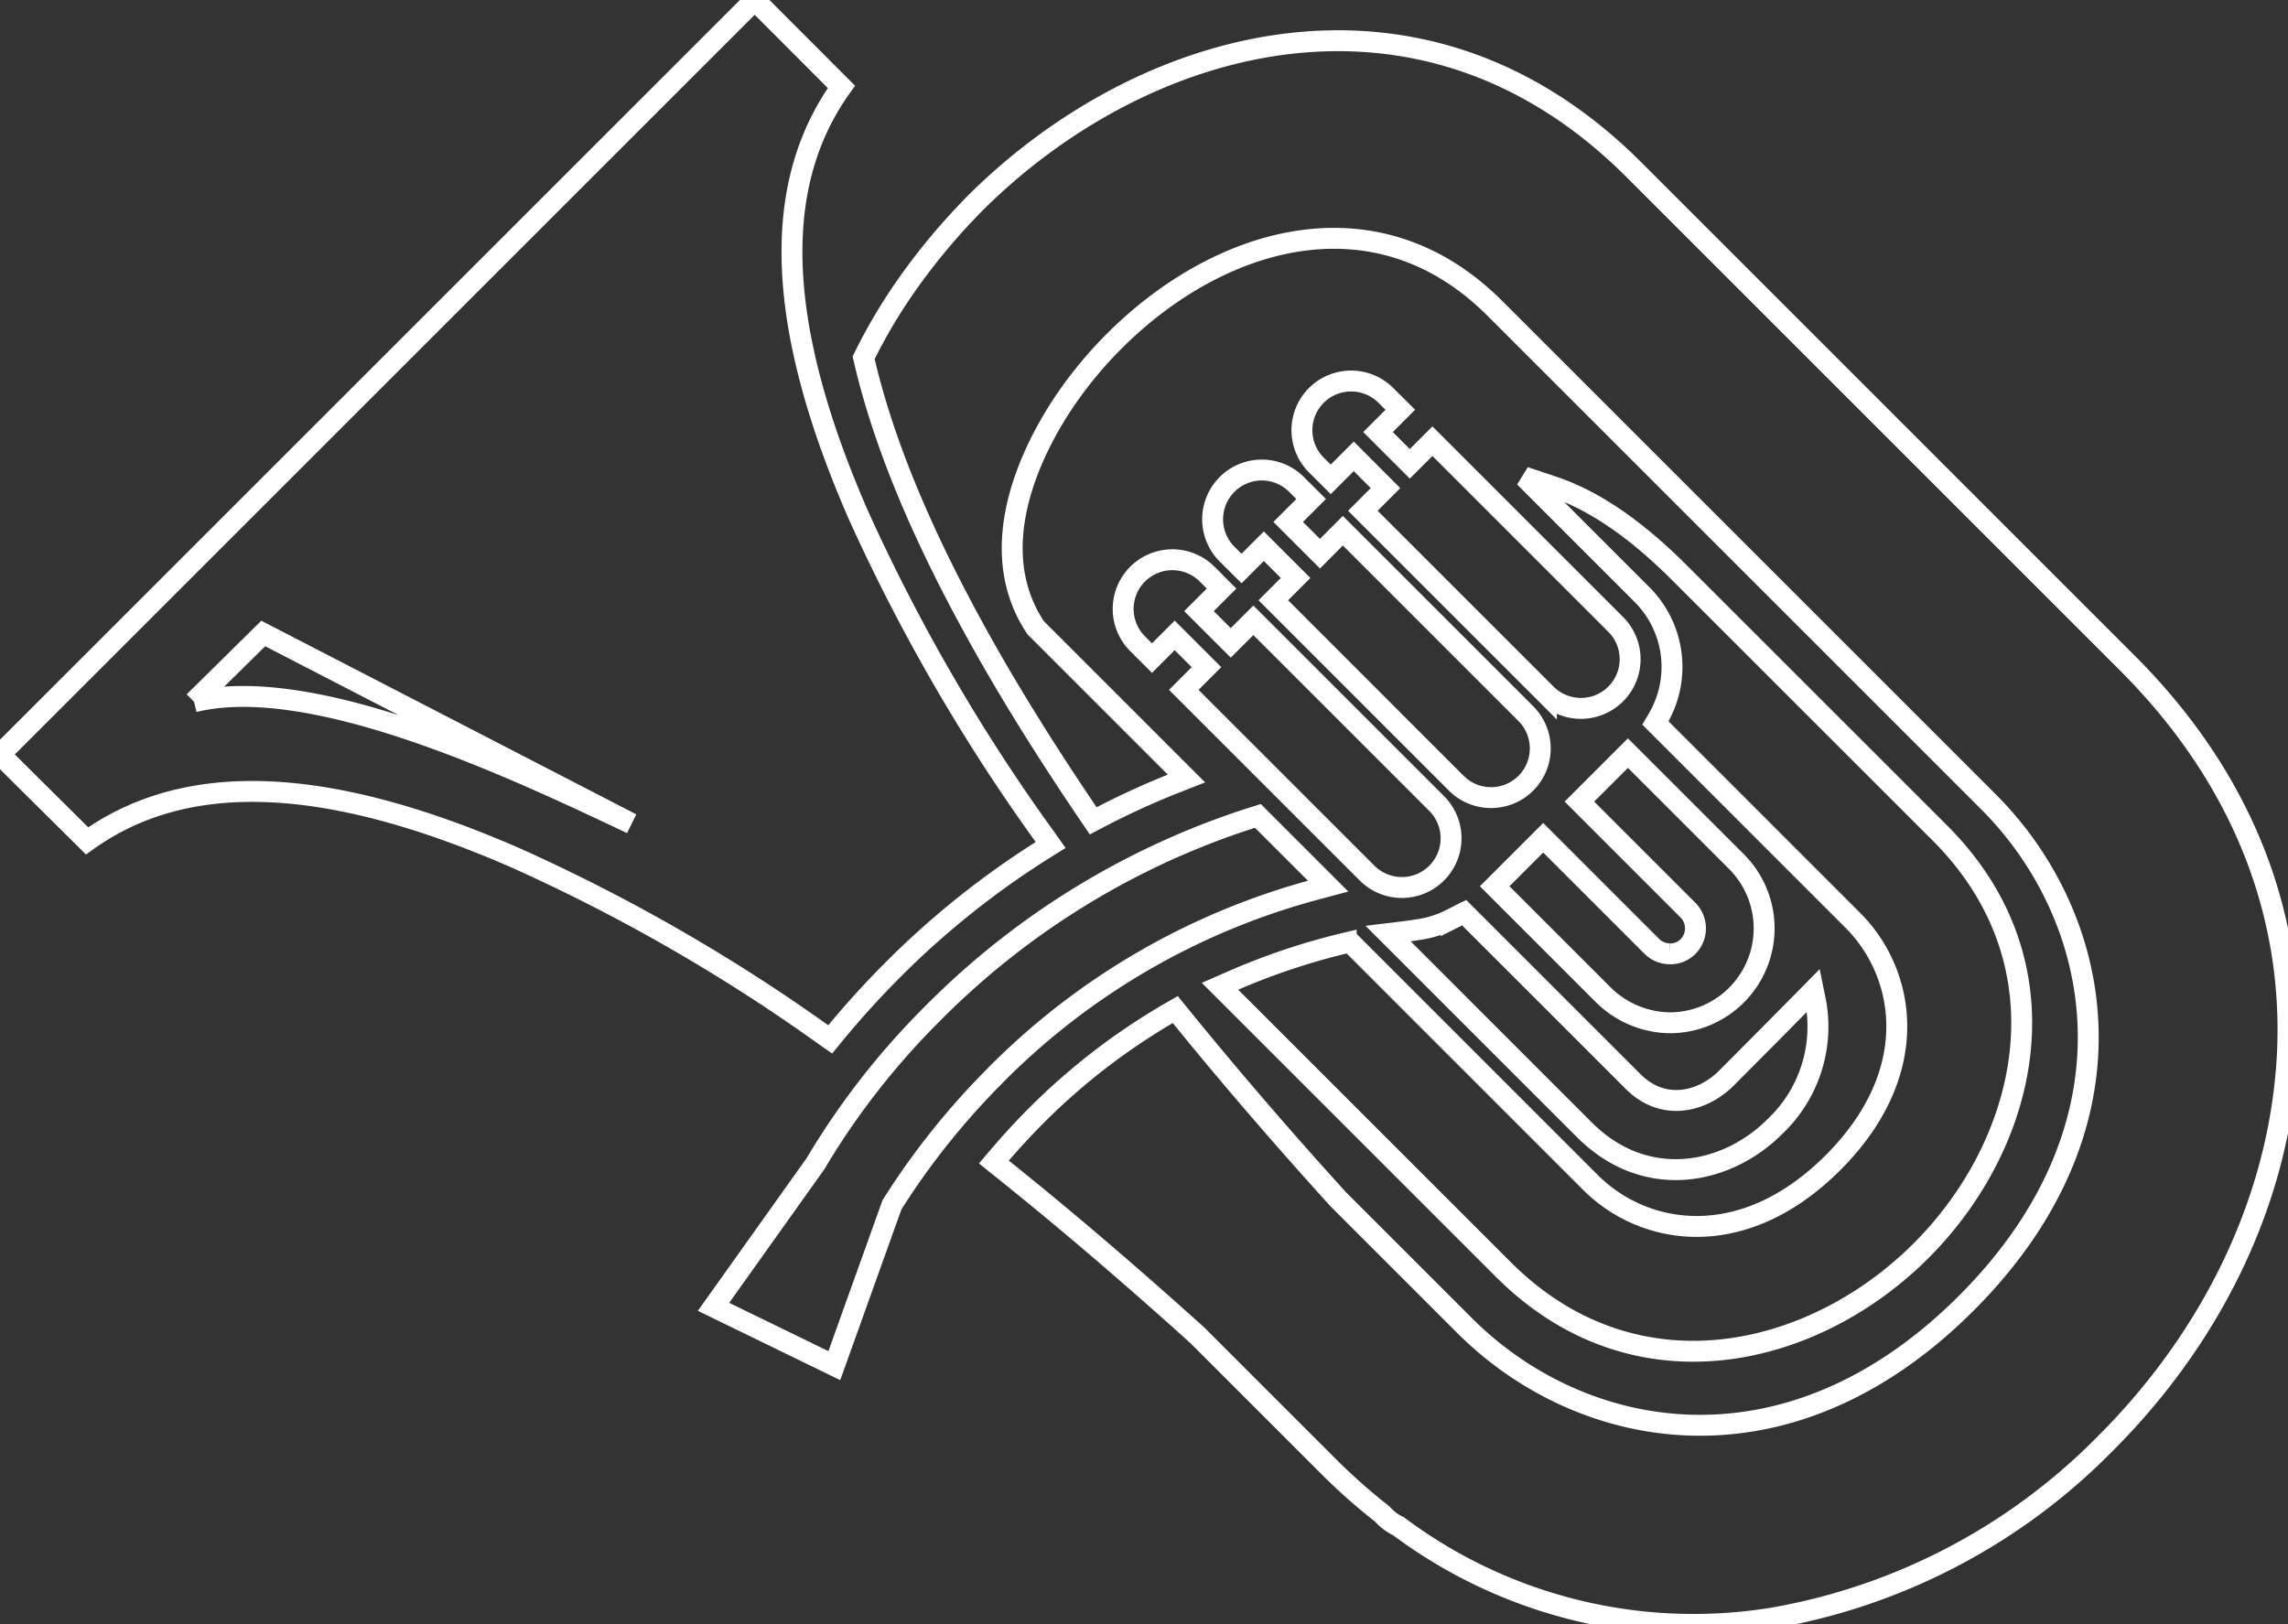
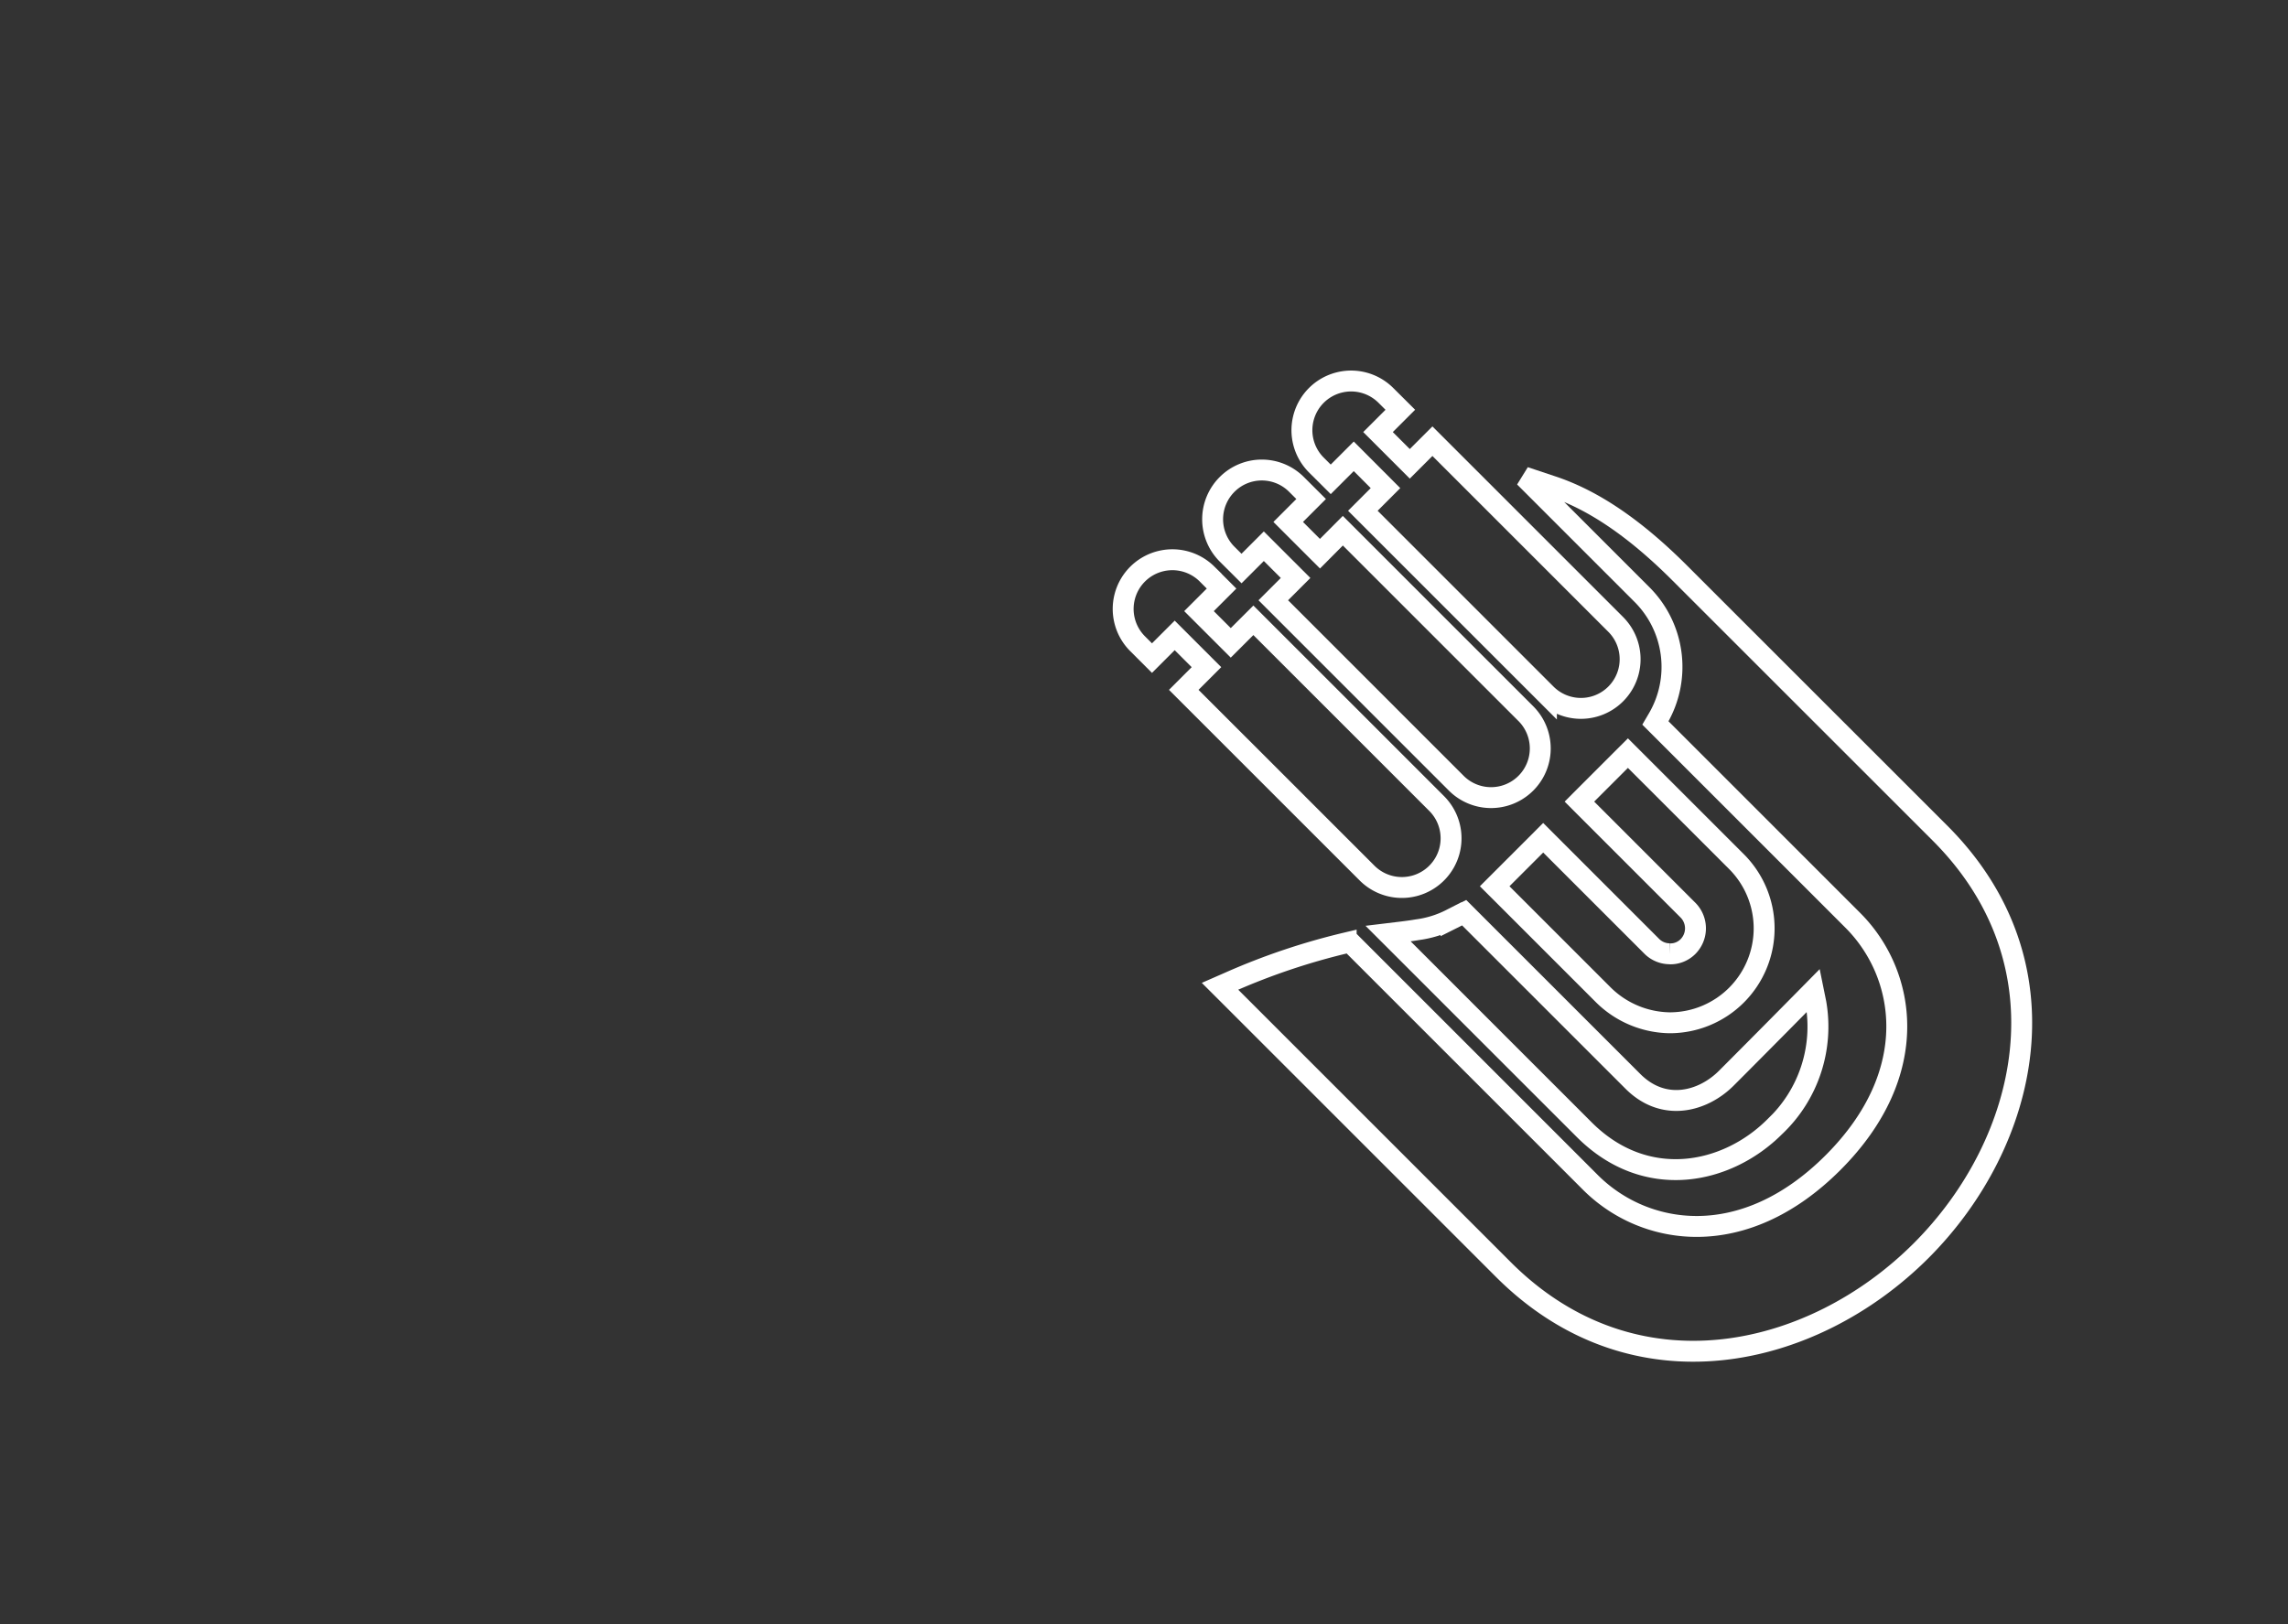
<svg xmlns="http://www.w3.org/2000/svg" id="contours-tuba" width="164.15" height="116.572" viewBox="0 0 164.15 116.572">
  <rect x="0" y="0" width="164.15" height="116.572" fill="#333333" stroke="none" />
  <defs>
    <clipPath id="clip-path">
      <rect id="Rectangle_192" data-name="Rectangle 192" width="164.15" height="116.572" fill="none" stroke="#fff" stroke-width="1.5" />
    </clipPath>
  </defs>
  <g id="Groupe_169" data-name="Groupe 169" clip-path="url(#clip-path)">
    <path id="Tracé_197" data-name="Tracé 197" d="M119.81,68.448a1.827,1.827,0,0,1-1.288-.519l-7.454-7.454-.354-.354-.353.354-2.773,2.773-.354.354.354.353,7.454,7.454A6.907,6.907,0,0,0,119.8,73.4a6.775,6.775,0,0,0,4.8-11.547L117.146,54.4l-.353-.353-.354.353-2.773,2.773-.353.354.353.354,7.454,7.454a1.857,1.857,0,0,1-.022,2.6,1.778,1.778,0,0,1-1.288.519" transform="translate(0 0)" fill="none" stroke="#fff" stroke-width="1.5" />
-     <path id="Tracé_198" data-name="Tracé 198" d="M164.023,76.916c.9-10.83-3.037-20.973-11.4-29.334L117.218,12.175C101.934-3.109,82.1,2.612,70.143,14.4v0h0a45.688,45.688,0,0,0-5.361,6.437,39.314,39.314,0,0,0-2.743,4.677l-.079.16.041.174c1.5,6.433,4.584,13.64,9.438,22.033,1.941,3.345,4.208,6.93,6.741,10.657l.251.37.395-.208a56.759,56.759,0,0,1,5.585-2.551l.711-.279-.54-.54L74.3,45.047c-4-6.012.14-13.4,2.111-16.305a29.546,29.546,0,0,1,3.544-4.275c7.374-7.374,18.676-10.955,27.3-2.33l35.407,35.407c8.281,8.281,11.314,23.075-1.6,35.986s-27.705,9.879-35.986,1.6L96,86.054c-4.02-4.43-7.865-8.9-11.412-13.272l-.269-.331-.37.213a46.367,46.367,0,0,0-9.589,7.383c-.937.936-1.852,1.93-2.721,2.953l-.334.393.4.322c4.527,3.617,9.171,7.58,14.2,12.115l9.233,9.233a42.575,42.575,0,0,0,4.029,3.588,3.639,3.639,0,0,0,1.169.882,35.336,35.336,0,0,0,26.869,6.58,44.048,44.048,0,0,0,23.879-12.558c7.536-7.535,12.129-17,12.934-26.639" transform="translate(0 0)" fill="none" stroke="#fff" stroke-width="1.5" />
    <path id="Tracé_199" data-name="Tracé 199" d="M105.045,65.5l-.322.161-.267.133-.355.178a7.379,7.379,0,0,1-2.41.749c-.4.069-.742.112-1.088.156L99.588,67l.723.723,13.355,13.355c4.412,4.412,10.213,3.228,13.663-.222A9.872,9.872,0,0,0,130.283,72l-.187-.921-.659.669s-2.972,3.016-5.588,5.633c-1.668,1.667-4.476,2.448-6.7.221L105.3,65.755Z" transform="translate(0 0)" fill="none" stroke="#fff" stroke-width="1.5" />
    <path id="Tracé_200" data-name="Tracé 200" d="M96.851,67.6l-.271.064A48.068,48.068,0,0,0,88.2,70.487l-.671.294.518.517,19.811,19.811c9.393,9.393,22.186,6.429,29.968-1.353s10.747-20.576,1.354-29.969L120.519,41.13c-3.206-3.206-6.194-5.241-9.136-6.221l-2.009-.67,1.5,1.5,6.921,6.922a7.338,7.338,0,0,1,1.165,8.889l-.195.333.273.273,13.887,13.888c3.847,3.847,5.044,10.931-1.42,17.395s-13.548,5.267-17.4,1.42L97.048,67.8Z" transform="translate(0 0)" fill="none" stroke="#fff" stroke-width="1.5" />
-     <path id="Tracé_201" data-name="Tracé 201" d="M59.561,74.593l.294-.358c1.334-1.623,2.756-3.191,4.227-4.662A61.435,61.435,0,0,1,74.93,60.92l.448-.28-.305-.432a133.179,133.179,0,0,1-13.5-23.271c-5.911-13.551-6.305-23.593-1.206-30.7L54.145,0,0,54.146l6.248,6.2c7.111-5.1,17.153-4.707,30.7,1.2A128.237,128.237,0,0,1,59.182,74.328ZM13.92,50.362l4.967-4.9,26.42,13.647c-8.314-3.937-22.825-10.831-31.387-8.744" transform="translate(0 0)" fill="none" stroke="#fff" stroke-width="1.5" />
-     <path id="Tracé_202" data-name="Tracé 202" d="M71.433,77.149A50.778,50.778,0,0,1,94.45,63.819l.836-.225-.612-.612-4.215-4.215-.215-.215-.291.092A56.452,56.452,0,0,0,66.988,72.656l-.177.178a54.363,54.363,0,0,0-8.106,10.347l-.2.333L51.19,93.785l8.667,4.221,4.136-11.543,0,0,.159-.25a53.66,53.66,0,0,1,7.284-9.062" transform="translate(0 0)" fill="none" stroke="#fff" stroke-width="1.5" />
    <path id="Tracé_203" data-name="Tracé 203" d="M99.41,28.357a3.53,3.53,0,0,0-4.992,4.992L95.472,34.4l1.653-1.652L99.4,35.029l-1.624,1.625,13.17,13.17a3.53,3.53,0,0,0,4.992-4.992l-13.17-13.17-1.624,1.624-2.279-2.279,1.6-1.6Z" transform="translate(0 0)" fill="none" stroke="#fff" stroke-width="1.5" />
    <path id="Tracé_204" data-name="Tracé 204" d="M88.043,34.758a3.535,3.535,0,0,0-.025,4.992L89.072,40.8l1.6-1.6,2.278,2.278-1.6,1.6,13.17,13.17a3.53,3.53,0,0,0,4.991-4.992l-13.17-13.17L94.7,39.736l-2.279-2.279,1.645-1.645L93.01,34.758a3.517,3.517,0,0,0-4.967,0" transform="translate(0 0)" fill="none" stroke="#fff" stroke-width="1.5" />
    <path id="Tracé_205" data-name="Tracé 205" d="M98.1,62.678a3.53,3.53,0,0,0,4.992-4.992l-13.17-13.17L88.3,46.135l-2.279-2.278,1.619-1.619-1.054-1.055a3.53,3.53,0,0,0-4.992,4.992l1.054,1.054,1.63-1.629,2.278,2.279-1.629,1.629Z" transform="translate(0 0)" fill="none" stroke="#fff" stroke-width="1.5" />
  </g>
</svg>